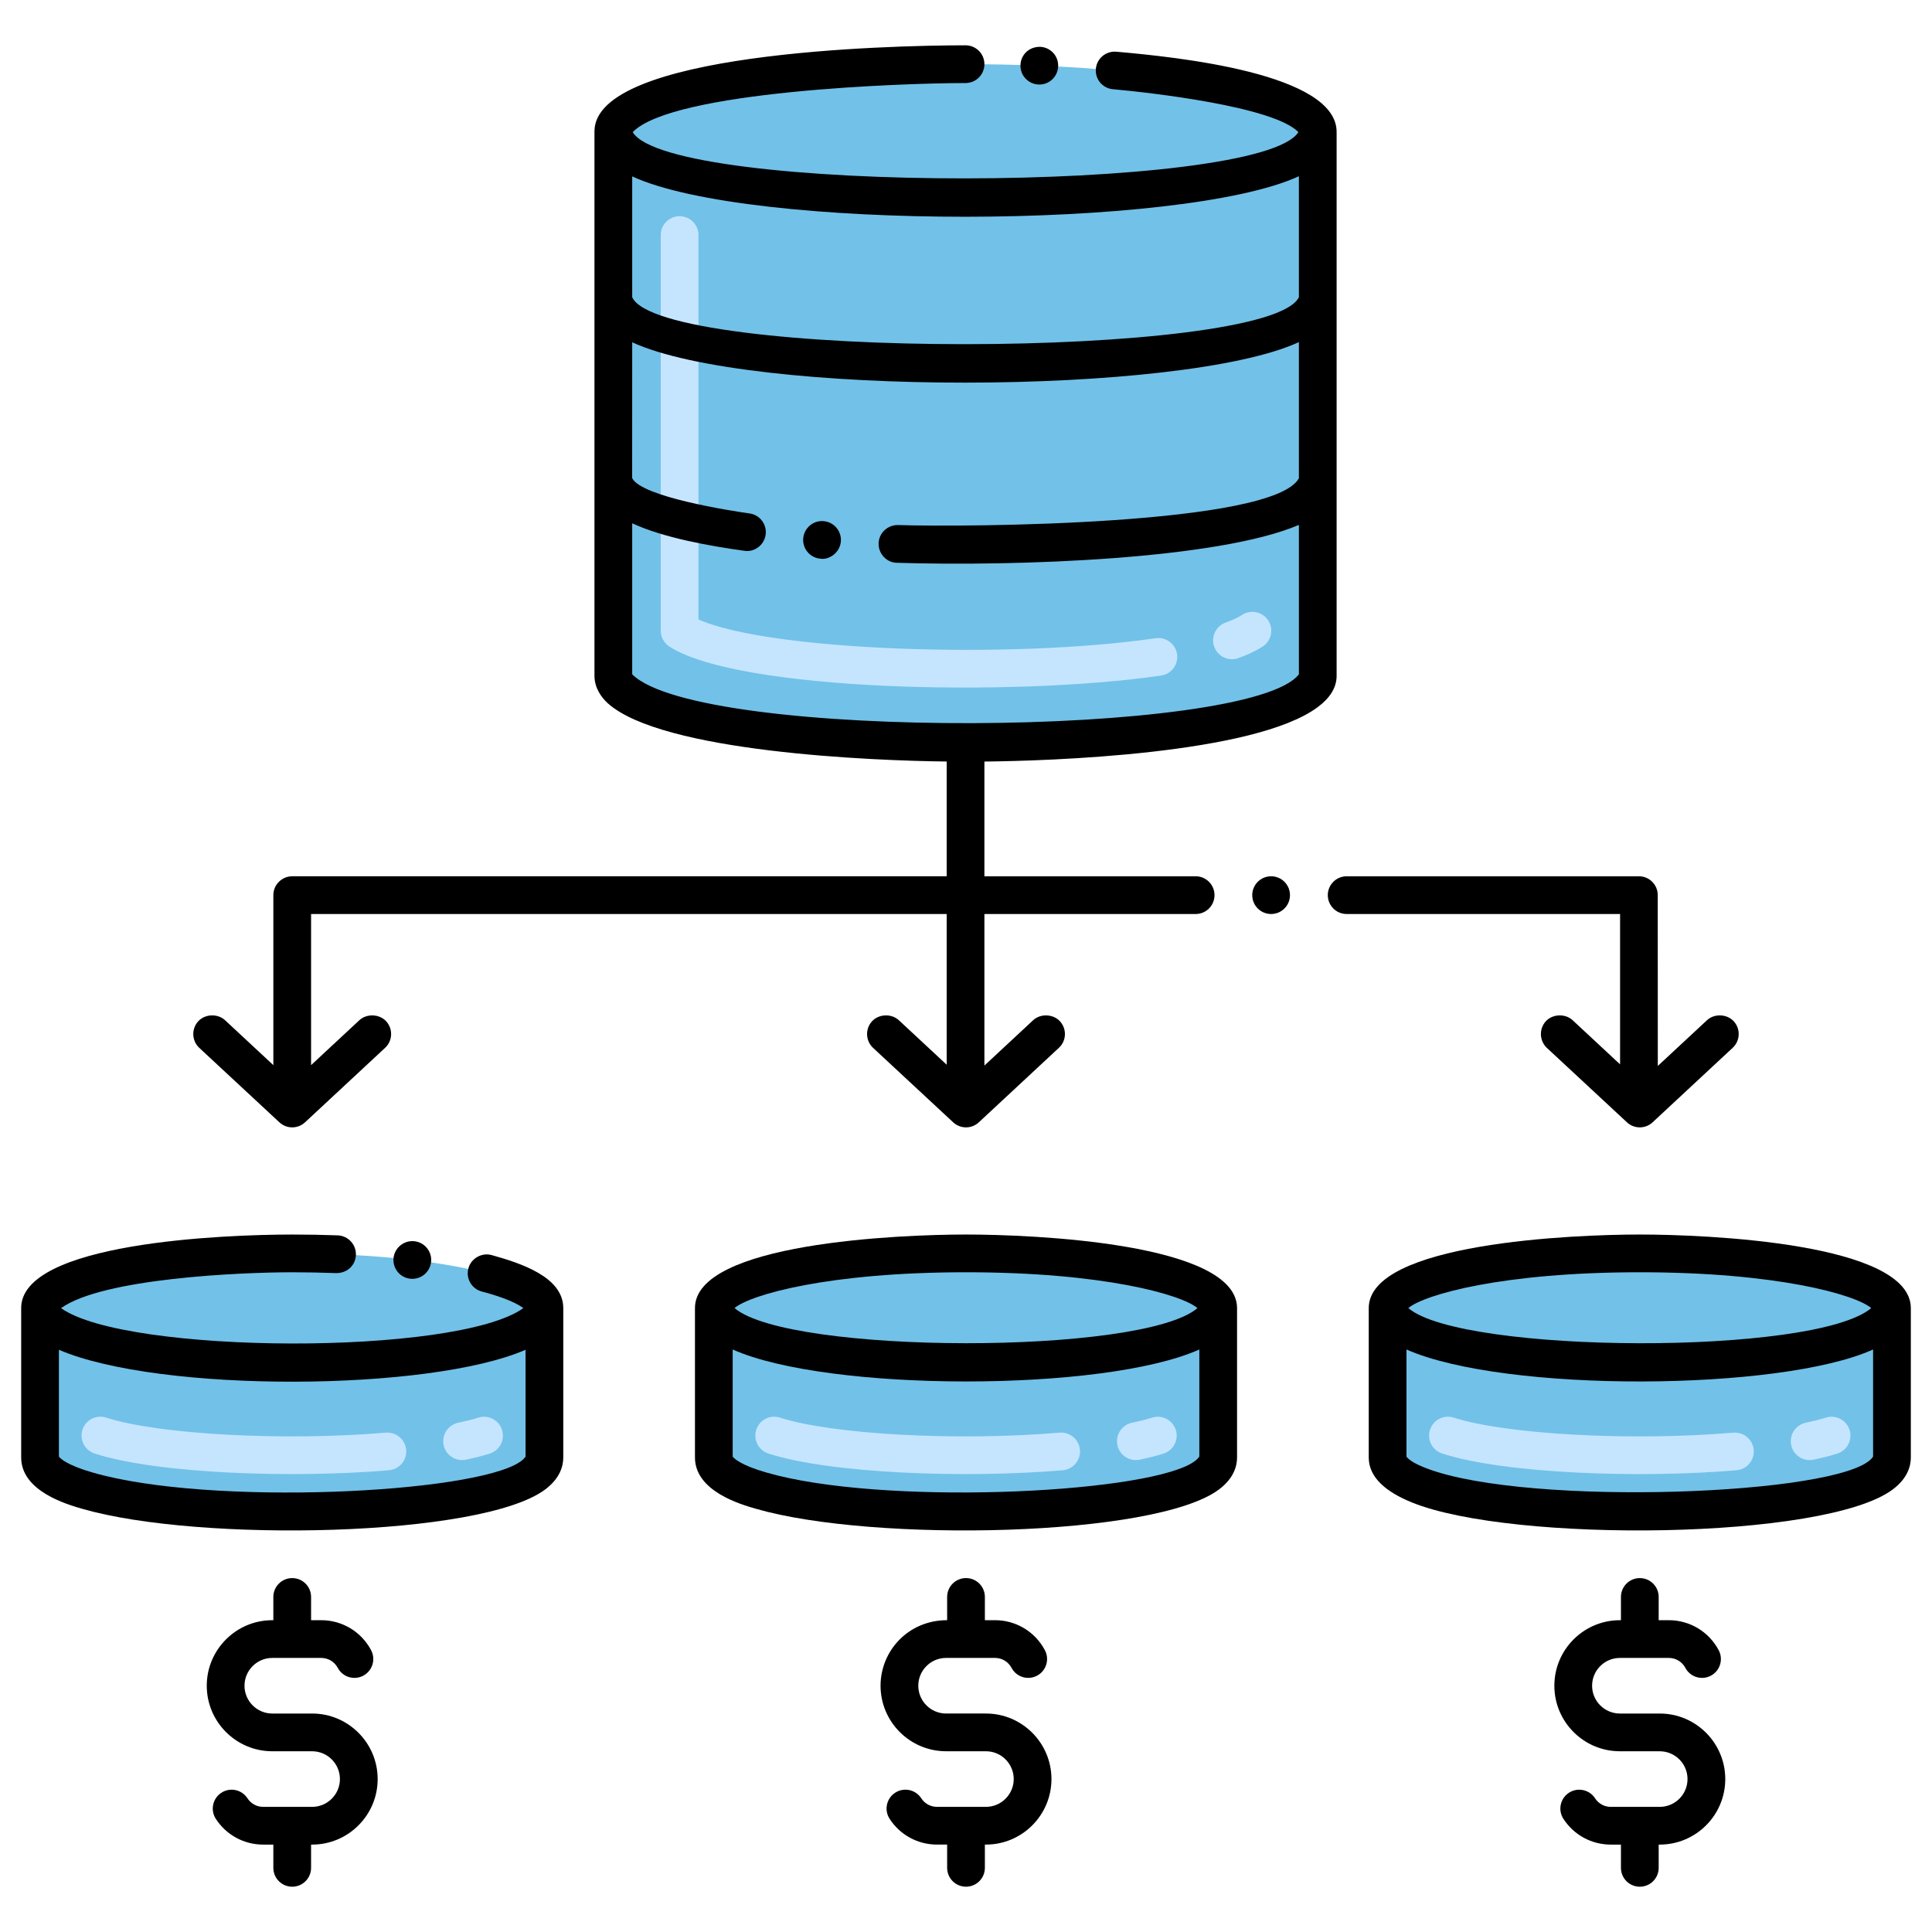
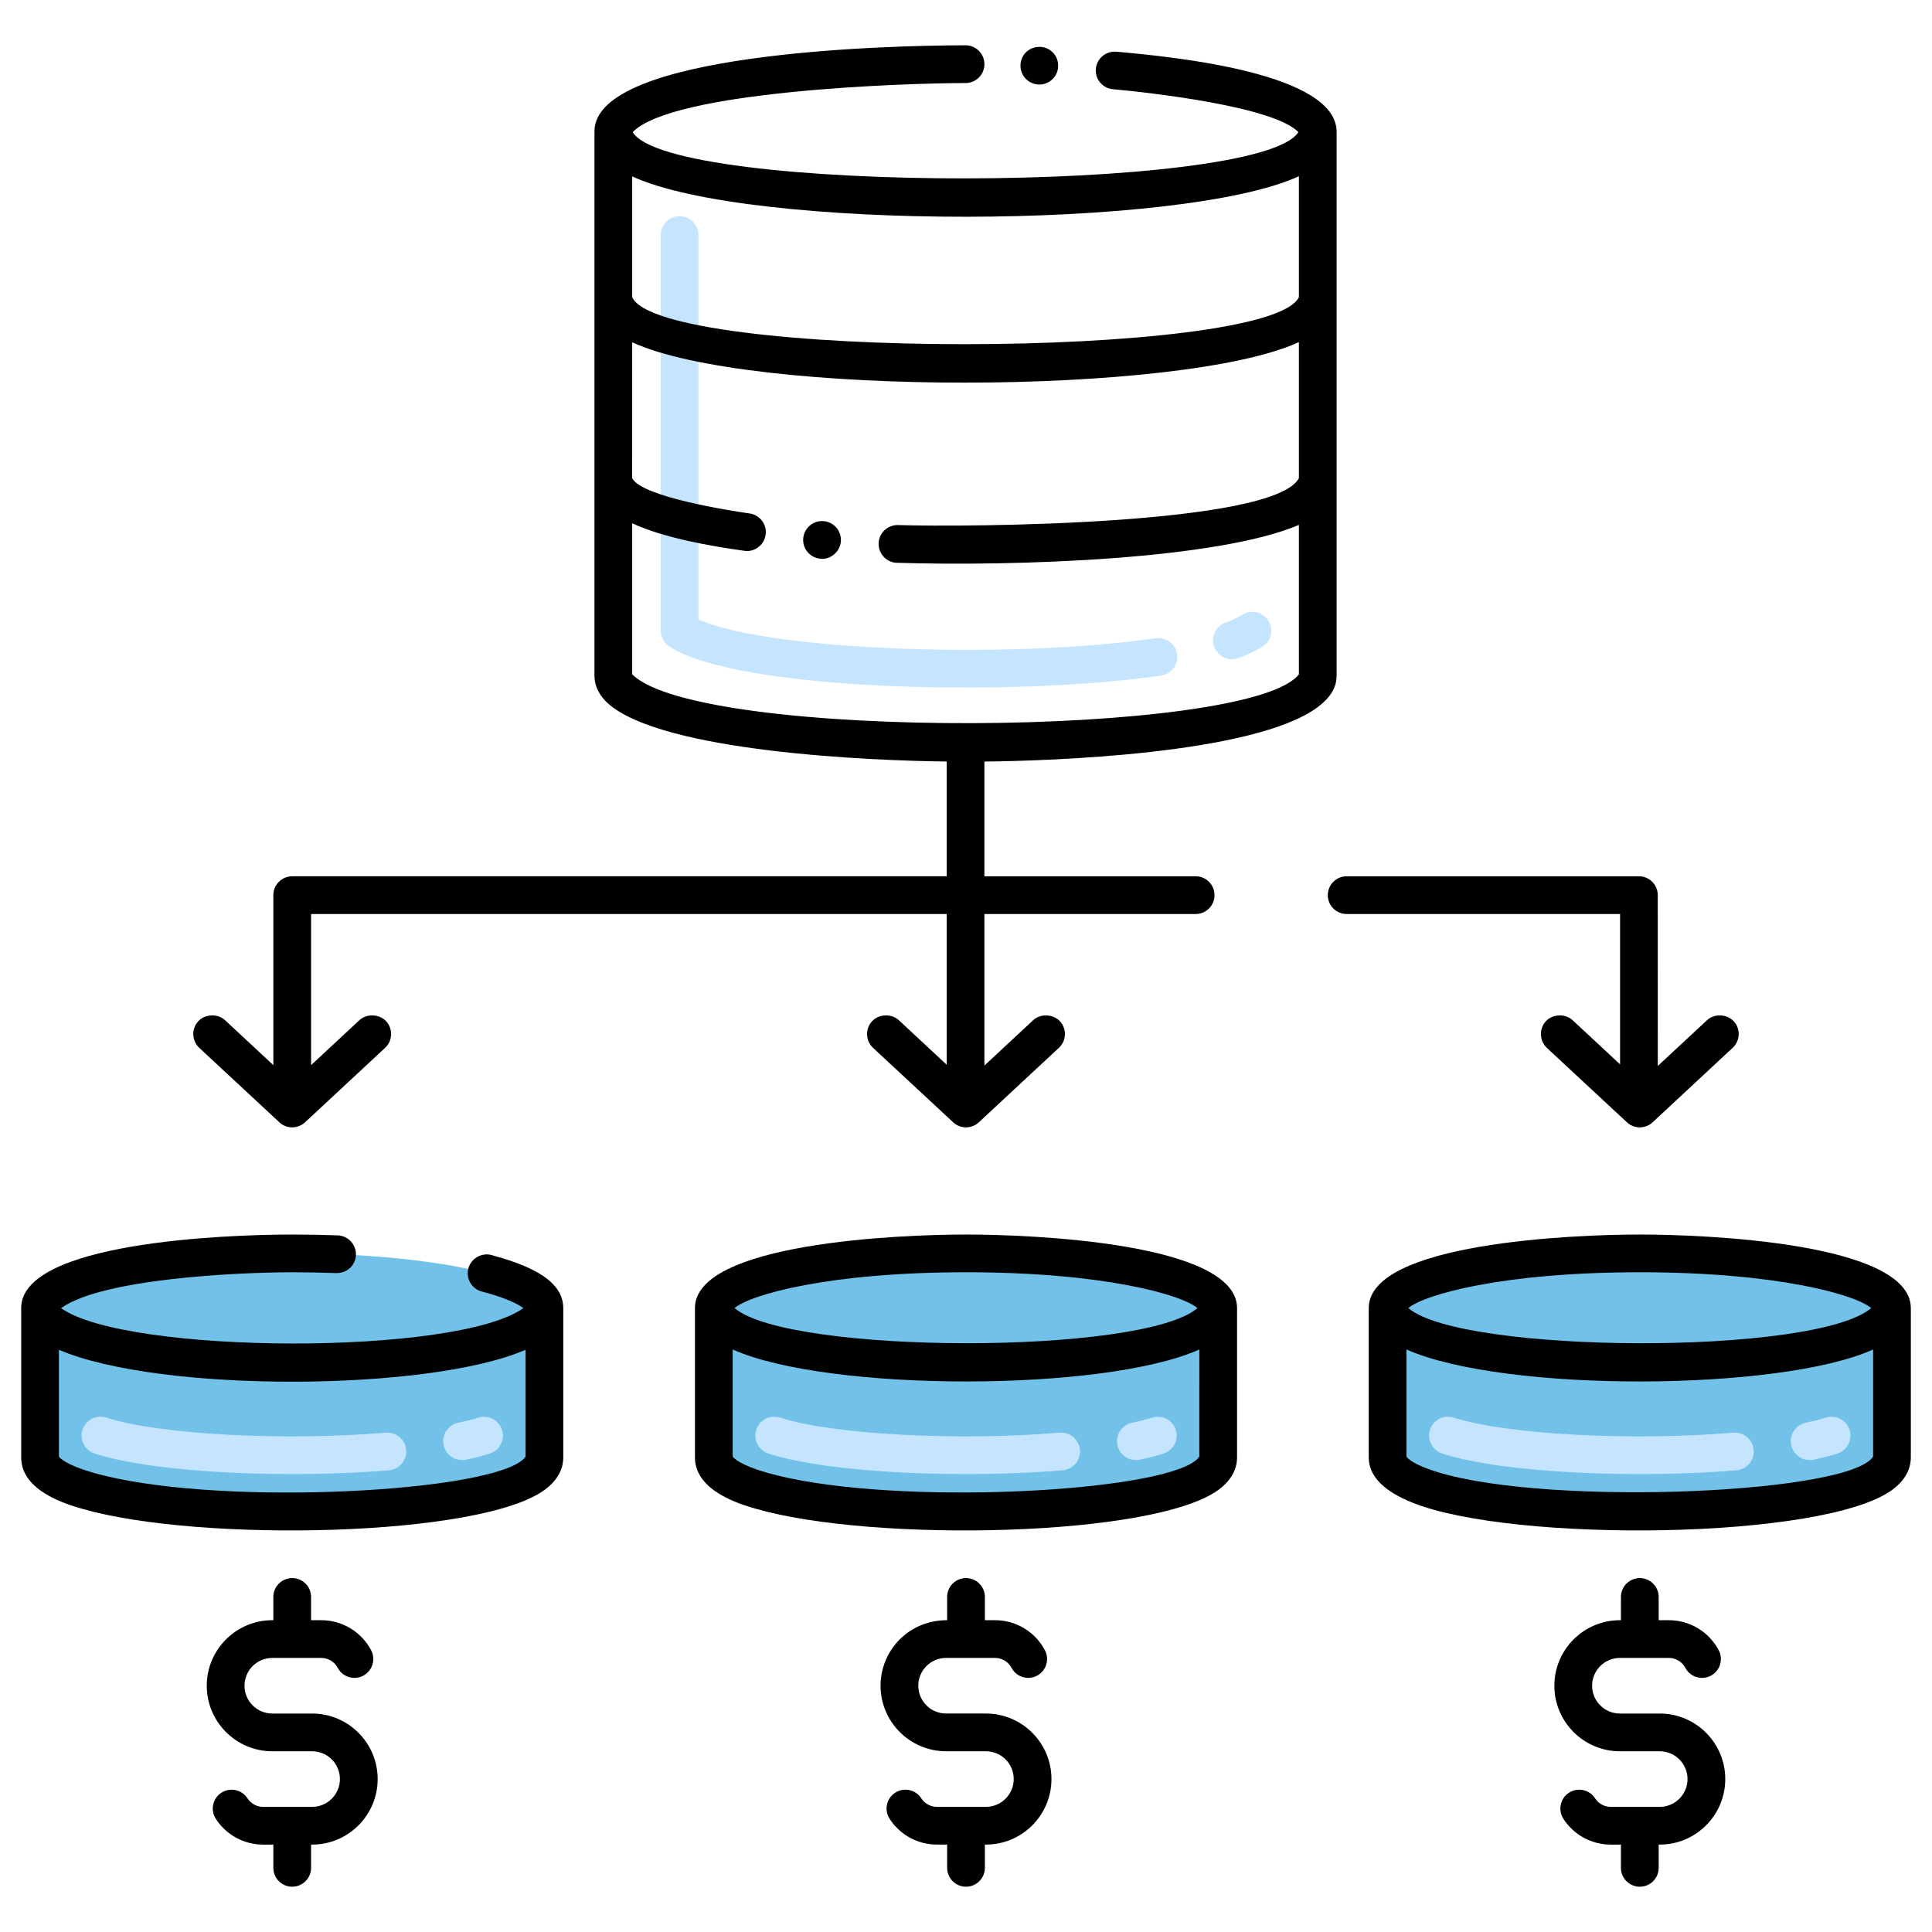
<svg xmlns="http://www.w3.org/2000/svg" id="Layer_1" height="512" viewBox="0 0 256 256" width="512">
  <g>
-     <path d="m127.943 8.506c-25.777 0-46.67 3.973-46.67 8.875v72.169c0 11.691 93.34 11.691 93.34 0v-72.169c0-4.902-20.893-8.875-46.67-8.875z" fill="#72c1e8" />
    <path d="m88.691 85.67c-.71-.461-1.14-1.251-1.14-2.098v-52.425c0-1.381 1.119-2.5 2.5-2.5s2.5 1.119 2.5 2.5v50.934c9.281 4.157 41.3 5.293 60.582 2.486 1.368-.193 2.636.748 2.834 2.113.199 1.366-.747 2.636-2.113 2.834-19.429 2.83-56.015 2.088-65.163-3.844zm72.199.03c-.47-1.298.201-2.731 1.5-3.201.928-.336 1.668-.681 2.198-1.024 1.156-.751 2.705-.423 3.457.738.751 1.158.421 2.706-.738 3.457-.86.558-1.912 1.059-3.216 1.53-1.3.471-2.732-.203-3.201-1.5z" fill="#c5e5ff" />
    <path d="m72.137 173.336v19.788c0 .844-.528 1.613-1.491 2.308-7.815 5.642-44.258 6.371-59.06 2.09-3.888-1.117-6.279-2.583-6.279-4.398v-19.788c0-4.011 14.957-7.254 33.415-7.254 18.451-.001 33.415 3.243 33.415 7.254z" fill="#72c1e8" />
    <path d="m12.538 192.599c-1.314-.425-2.035-1.834-1.61-3.147.424-1.313 1.833-2.037 3.147-1.61 7.005 2.263 23.758 3.123 37.041 1.992 1.36-.119 2.585.903 2.703 2.279.117 1.376-.903 2.586-2.279 2.703-12.656 1.076-30.649.481-39.002-2.217zm46.246-1.118c-.284-1.352.582-2.677 1.933-2.96 1.058-.223 1.952-.449 2.657-.676 1.316-.419 2.722.303 3.144 1.618.421 1.314-.303 2.722-1.618 3.144-.869.278-1.931.55-3.156.807-1.335.286-2.674-.571-2.96-1.933z" fill="#c5e5ff" />
    <path d="m161.416 173.336v19.788c0 .895-.594 1.707-1.671 2.434-8.179 5.527-44.189 6.213-58.88 1.964-3.888-1.117-6.279-2.583-6.279-4.398v-19.788c0-4.011 14.957-7.254 33.415-7.254 18.451-.001 33.415 3.243 33.415 7.254z" fill="#72c1e8" />
    <path d="m250.695 173.336v19.788c0 .806-.482 1.544-1.364 2.214-8.294 6.302-49.796 6.297-61.828 1.316-2.239-.927-3.639-2.085-3.639-3.531v-19.788c0-4.011 14.957-7.254 33.415-7.254 18.452 0 33.416 3.244 33.416 7.255z" fill="#72c1e8" />
    <path d="m191.096 192.599c-1.313-.425-2.035-1.834-1.61-3.147.425-1.314 1.832-2.037 3.147-1.61 6.898 2.228 23.537 3.142 37.04 1.992 1.376-.105 2.586.903 2.703 2.279s-.903 2.586-2.279 2.703c-12.68 1.079-30.66.477-39.001-2.217zm46.246-1.118c-.284-1.352.581-2.677 1.933-2.96 1.058-.223 1.951-.449 2.657-.676 1.311-.419 2.721.303 3.144 1.618.421 1.314-.303 2.722-1.618 3.144-.868.278-1.93.55-3.155.807-1.334.286-2.675-.57-2.961-1.933z" fill="#c5e5ff" />
    <path d="m101.817 192.599c-1.314-.425-2.035-1.834-1.61-3.147s1.833-2.037 3.147-1.61c6.998 2.261 23.741 3.125 37.042 1.991 1.377-.115 2.586.903 2.703 2.279s-.903 2.586-2.279 2.703c-12.671 1.078-30.655.481-39.003-2.216zm46.245-1.119c-.283-1.351.583-2.676 1.935-2.96 1.057-.222 1.951-.448 2.657-.675 1.31-.419 2.722.303 3.144 1.618.421 1.314-.303 2.722-1.618 3.144-.869.278-1.932.55-3.157.808-1.358.284-2.677-.587-2.961-1.935z" fill="#c5e5ff" />
    <path d="m38.719 209.105c-1.381 0-2.5 1.119-2.5 2.5v3.08h-.139c-4.788 0-8.683 3.895-8.683 8.683s3.895 8.684 8.683 8.684h5.278c2.031 0 3.683 1.652 3.683 3.684 0 2.03-1.652 3.683-3.683 3.683h-6.485c-.844 0-1.622-.424-2.082-1.134-.75-1.158-2.297-1.489-3.457-.739-1.159.751-1.49 2.299-.739 3.458 1.385 2.139 3.732 3.415 6.278 3.415h1.346v3.08c0 1.381 1.119 2.5 2.5 2.5s2.5-1.119 2.5-2.5v-3.08h.139c4.788 0 8.683-3.895 8.683-8.683s-3.895-8.684-8.683-8.684h-5.278c-2.031 0-3.683-1.652-3.683-3.684 0-2.03 1.652-3.683 3.683-3.683h6.485c.919 0 1.758.505 2.19 1.317.648 1.22 2.163 1.682 3.38 1.035 1.22-.648 1.683-2.162 1.035-3.381-1.301-2.45-3.833-3.972-6.605-3.972h-1.346v-3.08c0-1.379-1.119-2.499-2.5-2.499z" />
    <path d="m128.001 249.998c1.38 0 2.5-1.119 2.5-2.5v-3.08h.139c4.788 0 8.683-3.895 8.683-8.683s-3.895-8.684-8.683-8.684h-5.278c-2.031 0-3.684-1.652-3.684-3.684 0-2.03 1.652-3.683 3.684-3.683h6.484c.919 0 1.758.505 2.189 1.317.647 1.219 2.163 1.682 3.381 1.035 1.22-.648 1.683-2.162 1.035-3.381-1.302-2.45-3.833-3.972-6.605-3.972h-1.345v-3.08c0-1.381-1.12-2.5-2.5-2.5-1.381 0-2.5 1.119-2.5 2.5v3.08c-5.17 0-8.823 4.085-8.823 8.683 0 4.788 3.896 8.684 8.684 8.684h5.278c2.03 0 3.683 1.652 3.683 3.684 0 2.03-1.652 3.683-3.683 3.683h-6.485c-.844 0-1.622-.424-2.082-1.134-.75-1.158-2.298-1.489-3.457-.739-1.159.751-1.49 2.299-.739 3.458 1.385 2.139 3.732 3.415 6.278 3.415h1.346v3.08c0 1.382 1.119 2.501 2.5 2.501z" />
    <path d="m217.283 209.105c-1.381 0-2.5 1.119-2.5 2.5v3.08h-.14c-4.788 0-8.683 3.895-8.683 8.683s3.895 8.684 8.683 8.684h5.278c2.031 0 3.684 1.652 3.684 3.684 0 2.03-1.652 3.683-3.684 3.683h-6.484c-.844 0-1.623-.424-2.082-1.134-.751-1.158-2.301-1.488-3.458-.739-1.158.751-1.489 2.299-.739 3.458 1.386 2.139 3.732 3.415 6.279 3.415h1.346v3.08c0 1.381 1.119 2.5 2.5 2.5s2.5-1.119 2.5-2.5v-3.08h.139c4.788 0 8.684-3.895 8.684-8.683s-3.896-8.684-8.684-8.684h-5.278c-2.03 0-3.683-1.652-3.683-3.684 0-2.03 1.652-3.683 3.683-3.683h6.485c.919 0 1.758.505 2.189 1.317.647 1.219 2.163 1.682 3.381 1.035 1.22-.648 1.683-2.162 1.035-3.381-1.302-2.45-3.833-3.972-6.605-3.972h-1.346v-3.08c0-1.379-1.119-2.499-2.5-2.499z" />
    <path d="m109.109 69.052c-1.38-.11-2.57.94-2.68 2.3-.103 1.38.924 2.576 2.31 2.681 1.051.171 2.559-.734 2.68-2.301.101-1.38-.93-2.581-2.31-2.68z" />
-     <path d="m54.939 164.472h-.01c-1.37-.16-2.62.83-2.78 2.19-.173 1.428.929 2.79 2.49 2.79 1.26 0 2.33-.95 2.48-2.21.163-1.344-.801-2.603-2.18-2.77z" />
    <path d="m10.891 199.923c15.526 4.492 52.936 3.764 61.358-2.567 1.974-1.483 2.388-3.12 2.388-4.232v-19.787c0-4.113-5.557-5.94-9.528-7.044-1.32-.34-2.71.479-3.05 1.79-.345 1.294.413 2.687 1.78 3.05 1.586.411 4.193 1.21 5.51 2.2-8.899 6.368-52.752 6.133-61.26 0 5.53-3.957 23.763-4.75 30.63-4.75 1.97 0 3.93.04 5.84.109 1.57 0 2.553-1.138 2.6-2.399.05-1.38-1.02-2.54-2.4-2.601-1.92-.069-3.95-.109-6.04-.109-8.764 0-36.15 1.012-35.913 9.857v19.684c.001 4.478 6.089 6.226 8.085 6.799zm1.385-4.805c-3.474-.997-4.315-1.9-4.469-2.107v-14.156c13.344 5.723 49.071 5.55 61.831-.002v14.152c-.158.243-.41.479-.747.707-6.185 4.193-41.133 5.885-56.615 1.406z" />
    <path d="m163.917 193.123v-19.787c0-8.661-27.176-9.755-35.918-9.755-8.715 0-35.981 1.096-35.913 9.774v19.768c0 4.479 6.088 6.227 8.084 6.8 15.526 4.492 52.937 3.763 61.359-2.567 1.973-1.484 2.388-3.121 2.388-4.233zm-5.246-19.796c-7.259 6.248-54.114 6.17-61.342-.002 2.125-1.789 12.485-4.744 30.67-4.744 18.192 0 28.554 2.958 30.672 4.746zm.246 19.678c-.212.325-.589.637-1.112.936-7.101 4.049-41.169 5.54-56.25 1.178-3.474-.997-4.315-1.9-4.469-2.107v-14.198c12.548 5.62 49.134 5.678 61.831 0z" />
    <path d="m253.195 193.123v-19.787c0-8.665-27.201-9.755-35.917-9.755-8.664 0-35.97 1.083-35.913 9.778v19.764c0 2.64 2.277 4.563 5.726 5.962 13.27 5.383 54.782 4.986 63.716-1.73 1.974-1.483 2.388-3.12 2.388-4.232zm-5.245-19.796c-7.507 6.358-54.317 6.065-61.342-.002 2.124-1.789 12.484-4.744 30.67-4.744 18.192 0 28.552 2.958 30.672 4.746zm.245 19.678c-.159.244-.399.477-.71.699-6.534 4.662-47.847 5.879-59.539.404-.776-.363-1.31-.732-1.581-1.096v-14.198c13.008 5.758 49.585 5.541 61.83 0z" />
-     <circle cx="168.429" cy="118.611" r="2.5" />
    <path d="m208.379 135.182c-.98-.899-2.63-.84-3.54.13-.93 1.01-.87 2.601.13 3.54l10.61 9.86c.956.893 2.444.893 3.399 0l10.61-9.87c1.01-.94 1.07-2.521.13-3.53-.91-.97-2.56-1.029-3.53-.13l-6.521 6.061-.008-22.631c0-1.393-1.125-2.5-2.49-2.5h-38.73c-1.38 0-2.5 1.12-2.5 2.5 0 1.381 1.12 2.5 2.5 2.5h36.23v19.922z" />
    <path d="m147.919 6.852c-1.37-.12-2.59.891-2.71 2.26-.131 1.454.97 2.613 2.27 2.71 4.829.435 21.252 2.274 24.565 5.682-5.057 8.116-83.328 8.238-88.204.004 5.241-5.465 36.105-6.505 44.1-6.505 1.379 0 2.5-1.12 2.5-2.5s-1.12-2.5-2.5-2.5c-10.347.007-49.11.965-49.17 11.379v72.17c.01 1.67.96 2.89 1.75 3.62 7.188 6.5 35.169 7.631 44.92 7.733v15.206h-86.72c-1.369 0-2.5 1.115-2.5 2.5v22.525l-6.4-5.954c-.98-.899-2.64-.84-3.54.13-.94 1.01-.88 2.601.13 3.54l10.61 9.86c.956.893 2.444.893 3.4 0l10.61-9.87c.973-.893 1.095-2.48.13-3.53-.9-.96-2.55-1.029-3.53-.14 0 .01 0 .01-.01.01l-6.4 5.954v-20.025h84.22v19.969l-6.34-5.898c-.98-.899-2.63-.84-3.54.13-.94 1.01-.88 2.601.13 3.54l10.61 9.86c.956.893 2.445.893 3.4 0l10.609-9.87c1-.918 1.083-2.493.13-3.53-.893-.954-2.553-1.039-3.543-.127-.009.008-6.448 6-6.457 6.008v-20.081h28c1.37 0 2.49-1.119 2.49-2.5 0-1.38-1.12-2.5-2.49-2.5h-28v-15.202c8.523-.084 35.768-.948 44.175-7.218 1.58-1.178 2.495-2.548 2.495-4.139 0-7.685 0-64.394 0-72.006.127-7.855-21.364-10.004-29.19-10.695zm-64.149 32.483v-15.961c15.488 7.165 72.883 7.099 88.339-.021v16.028c-4.027 8.277-84.614 8.322-88.339-.002-.001-.015 0-.029 0-.044zm88.339 50.017c-6.456 8.366-79.455 8.885-88.339 0v-20.014c4.134 1.922 10.328 3.022 14.86 3.644 1.28.219 2.625-.717 2.82-2.13.19-1.37-.77-2.63-2.13-2.819-2.706-.374-14.322-2.215-15.55-4.671-.015-.671 0 3.681 0-18.008 15.508 7.174 72.898 7.092 88.339-.021v18.043c-3.406 6.225-44.003 6.482-53.109 6.196-1.38-.029-2.54 1.04-2.58 2.421-.043 1.444 1.147 2.579 2.42 2.579 15.794.493 42.549-.434 53.27-5.02v19.8z" />
    <path d="m135.219 8.602c-.066 1.429 1.101 2.601 2.5 2.601 1.34 0 2.44-1.061 2.49-2.4.063-1.388-1.011-2.539-2.391-2.6-1.585-.001-2.553 1.15-2.599 2.399z" />
  </g>
</svg>